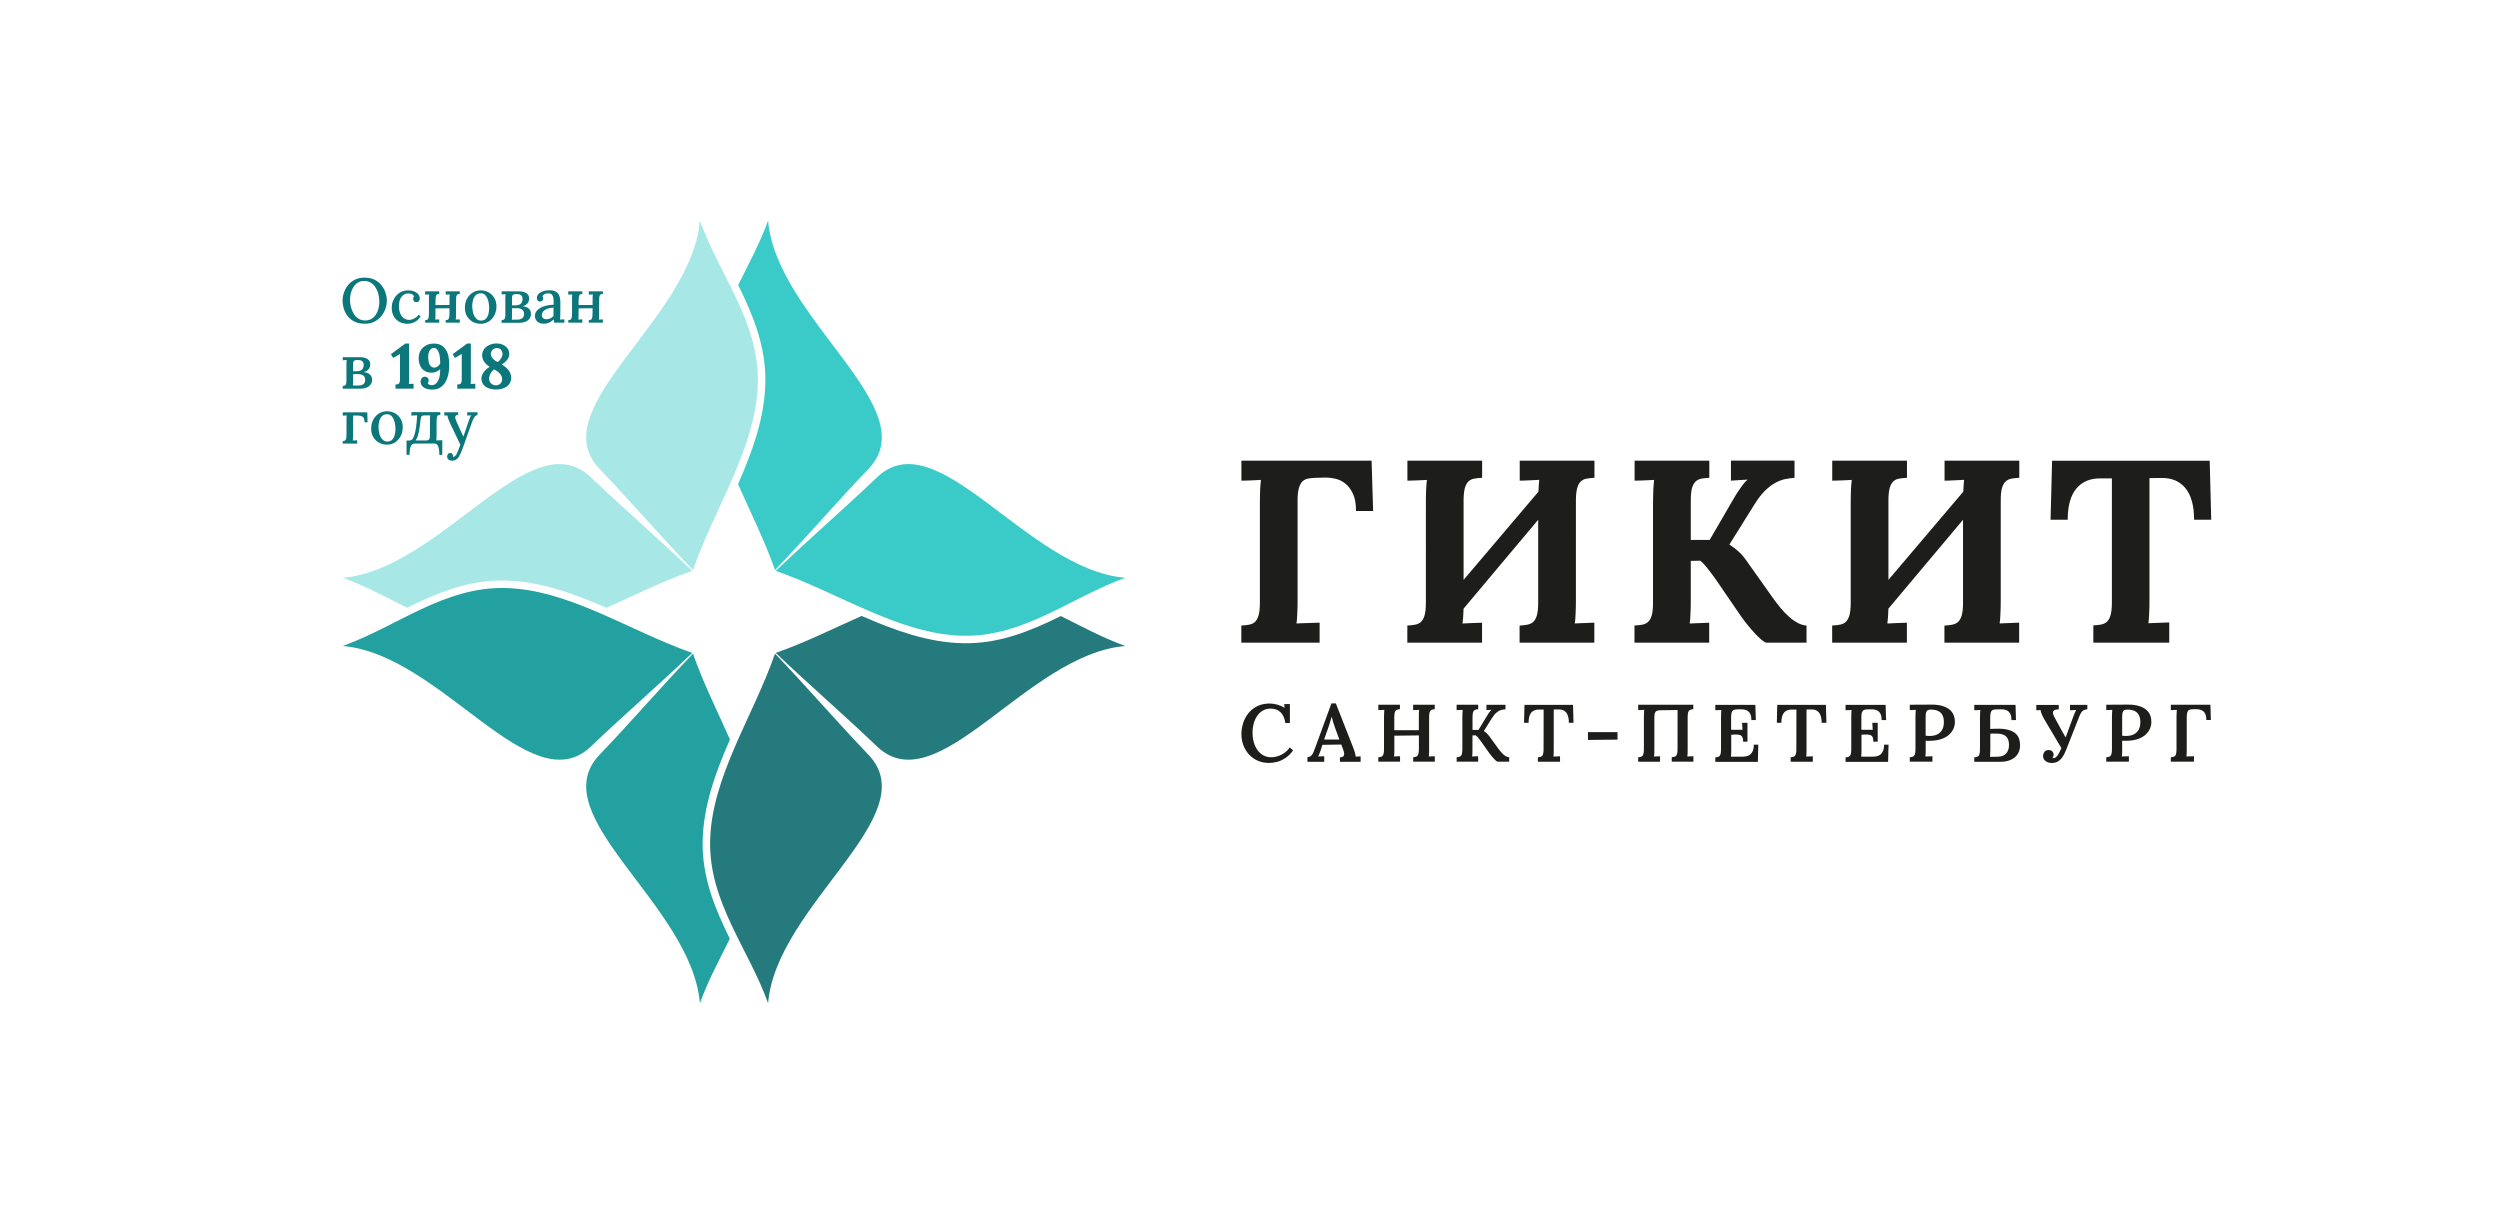
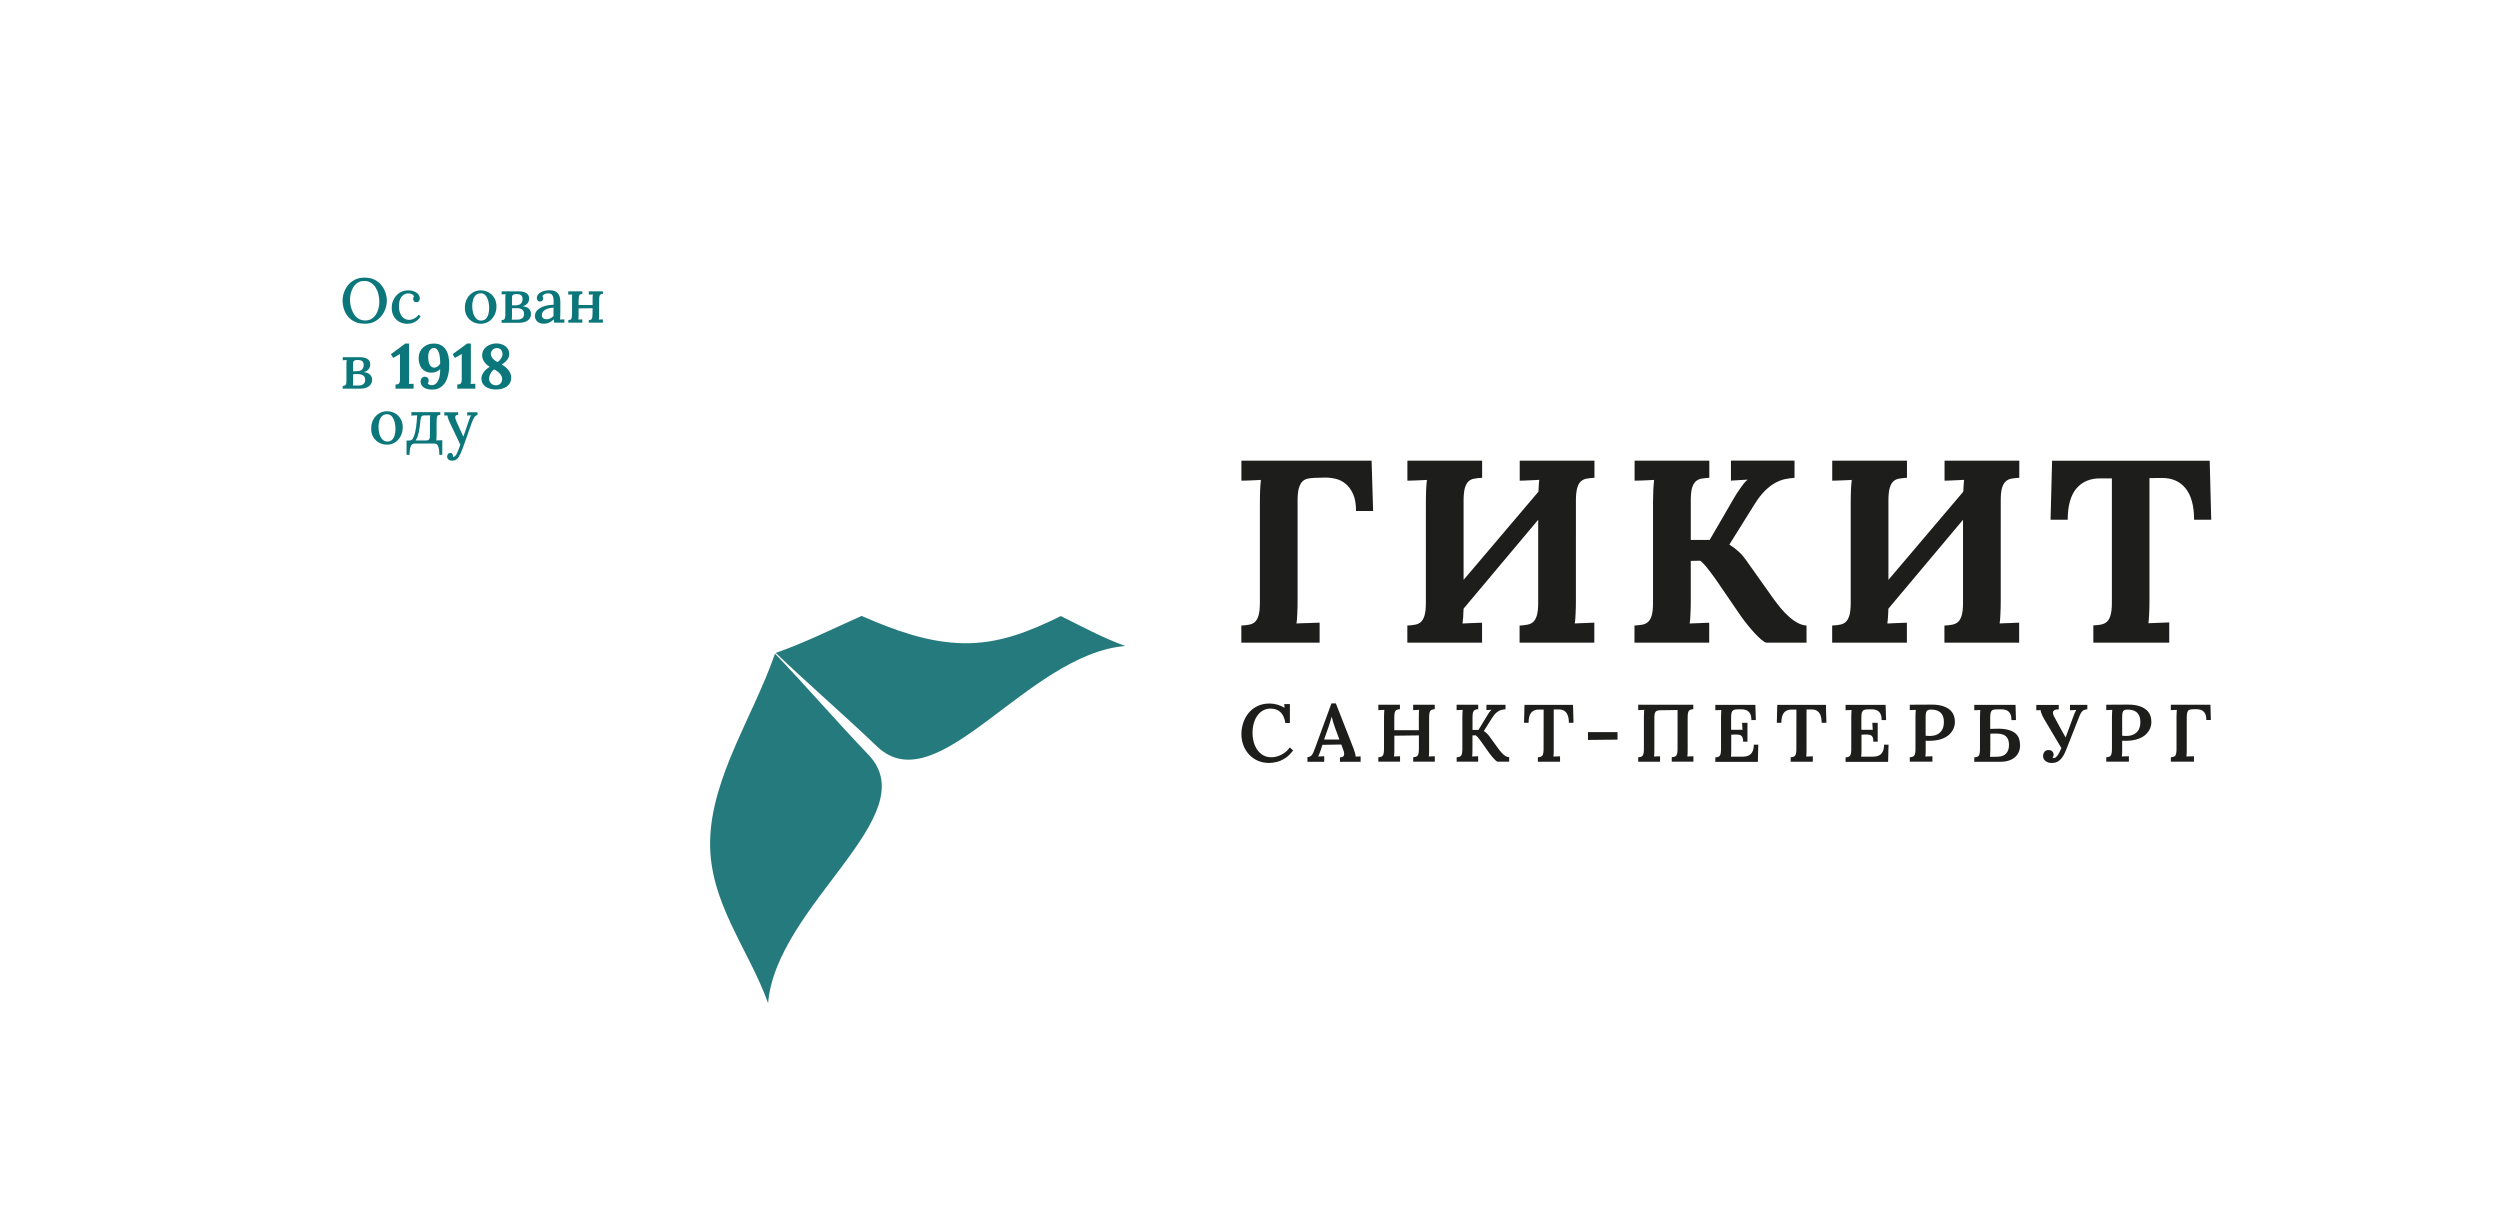
<svg xmlns="http://www.w3.org/2000/svg" xmlns:xlink="http://www.w3.org/1999/xlink" version="1.1" id="Слой_1" x="0px" y="0px" viewBox="0 0 408.45 198.59" style="enable-background:new 0 0 408.45 198.59;" xml:space="preserve">
  <style type="text/css">
	.st0{clip-path:url(#SVGID_00000001648280456454973450000004053561230869905851_);fill:#3ACBC8;}
	.st1{clip-path:url(#SVGID_00000001648280456454973450000004053561230869905851_);fill:#257A7D;}
	.st2{clip-path:url(#SVGID_00000001648280456454973450000004053561230869905851_);fill:#23A1A0;}
	.st3{clip-path:url(#SVGID_00000001648280456454973450000004053561230869905851_);fill:#A7E8E7;}
	.st4{clip-path:url(#SVGID_00000001648280456454973450000004053561230869905851_);fill:#1D1D1B;}
	.st5{clip-path:url(#SVGID_00000001648280456454973450000004053561230869905851_);fill:#0C777B;}
</style>
  <g>
    <defs>
      <rect id="SVGID_1_" x="55.98" y="36.03" width="305.29" height="127.88" />
    </defs>
    <clipPath id="SVGID_00000090977607846412628710000002797698487091234458_">
      <use xlink:href="#SVGID_1_" style="overflow:visible;" />
    </clipPath>
-     <path style="clip-path:url(#SVGID_00000090977607846412628710000002797698487091234458_);fill:#3ACBC8;" d="M126.74,93.27   c5.42-5.19,11.13-10.1,16.55-15.29c9.91-9.44,24.48,15.07,40.56,16.42c-8.83,3.16-16.51,9.67-26.48,9.47   C146.91,103.66,136.96,96.8,126.74,93.27 M126.62,93.14c5.19-5.42,10.1-11.13,15.29-16.55c9.44-9.91-15.07-24.48-16.42-40.56   c-1.3,3.62-3.16,7.05-4.89,10.53c2.44,4.95,4.56,10.03,4.44,15.98c-0.11,5.69-2.09,11.16-4.46,16.57   C122.65,83.78,124.99,88.44,126.62,93.14" />
    <path style="clip-path:url(#SVGID_00000090977607846412628710000002797698487091234458_);fill:#257A7D;" d="M126.74,106.67   c5.42,5.19,11.13,10.1,16.55,15.29c9.91,9.44,24.48-15.07,40.56-16.42c-3.62-1.3-7.05-3.16-10.53-4.89   c-4.95,2.44-10.03,4.56-15.98,4.44c-5.69-0.11-11.16-2.09-16.57-4.46C136.11,102.7,131.45,105.04,126.74,106.67" />
    <path style="clip-path:url(#SVGID_00000090977607846412628710000002797698487091234458_);fill:#257A7D;" d="M126.62,106.79   c5.19,5.42,10.1,11.13,15.29,16.55c9.44,9.91-15.07,24.48-16.42,40.56c-3.16-8.83-9.67-16.51-9.47-26.48   C116.22,126.96,123.09,117,126.62,106.79" />
-     <path style="clip-path:url(#SVGID_00000090977607846412628710000002797698487091234458_);fill:#23A1A0;" d="M113.22,106.79   c-5.19,5.42-10.1,11.13-15.29,16.55c-9.44,9.91,15.07,24.48,16.42,40.56c1.3-3.62,3.16-7.05,4.89-10.53   c-2.44-4.95-4.56-10.03-4.44-15.98c0.11-5.69,2.09-11.16,4.46-16.57C117.19,116.15,114.85,111.5,113.22,106.79 M113.1,106.67   c-5.42,5.19-11.13,10.1-16.55,15.29c-9.91,9.44-24.49-15.07-40.56-16.42c8.83-3.16,16.51-9.67,26.48-9.47   C92.93,96.27,102.89,103.13,113.1,106.67" />
-     <path style="clip-path:url(#SVGID_00000090977607846412628710000002797698487091234458_);fill:#A7E8E7;" d="M113.1,93.27   c-5.42-5.19-11.13-10.1-16.55-15.29c-9.91-9.44-24.48,15.07-40.56,16.42c3.62,1.3,7.05,3.16,10.53,4.89   c4.95-2.44,10.03-4.56,15.98-4.44c5.69,0.11,11.16,2.09,16.57,4.46C103.74,97.23,108.39,94.9,113.1,93.27 M113.22,93.14   c-5.19-5.42-10.1-11.13-15.29-16.55c-9.44-9.91,15.07-24.48,16.42-40.56c3.16,8.83,9.67,16.51,9.47,26.48   C123.62,72.97,116.76,82.93,113.22,93.14" />
    <path style="clip-path:url(#SVGID_00000090977607846412628710000002797698487091234458_);fill:#1D1D1B;" d="M221.55,83.5   c0-1.15-0.16-2.08-0.49-2.8c-0.33-0.72-0.74-1.28-1.24-1.68c-0.5-0.4-1.05-0.67-1.66-0.81c-0.61-0.13-1.2-0.2-1.78-0.18l-1.54,0.04   c-0.44,0.02-0.83,0.06-1.19,0.13c-0.35,0.08-0.65,0.24-0.89,0.49c-0.24,0.25-0.43,0.62-0.56,1.1c-0.13,0.48-0.2,1.14-0.2,1.97   v16.28c0,0.39,0,0.76-0.01,1.14c-0.01,0.37-0.02,0.73-0.04,1.07c-0.01,0.34-0.03,0.64-0.05,0.92c-0.02,0.28-0.05,0.51-0.08,0.69   c0.22-0.01,0.52-0.03,0.89-0.04c0.36-0.01,0.74-0.02,1.12-0.03c0.38-0.01,0.73-0.02,1.06-0.04c0.32-0.01,0.57-0.02,0.71-0.02V105   h-12.79v-2.8c0.47-0.02,0.9-0.07,1.27-0.14c0.38-0.07,0.7-0.22,0.96-0.45c0.25-0.24,0.45-0.6,0.59-1.08   c0.13-0.48,0.21-1.15,0.21-2.01V82.23c0-0.39,0.01-0.77,0.01-1.14c0.01-0.38,0.01-0.73,0.03-1.07c0.01-0.34,0.04-0.64,0.06-0.92   c0.02-0.28,0.04-0.51,0.07-0.69c-0.23,0.01-0.5,0.03-0.81,0.04c-0.3,0.01-0.61,0.03-0.91,0.04c-0.3,0.01-0.59,0.02-0.85,0.03   s-0.47,0.01-0.62,0.01v-3.27h21.27l0.25,8.23H221.55z M257.47,98.04c0,0.39,0,0.76-0.01,1.14c-0.01,0.37-0.02,0.73-0.04,1.07   c-0.01,0.34-0.03,0.64-0.05,0.92c-0.02,0.28-0.05,0.51-0.08,0.69c0.22-0.01,0.49-0.03,0.8-0.04c0.31-0.01,0.62-0.02,0.92-0.03   c0.3-0.01,0.59-0.02,0.85-0.04c0.26-0.01,0.47-0.02,0.62-0.02V105h-12.21v-2.79c0.47-0.03,0.9-0.08,1.27-0.15   c0.38-0.07,0.7-0.22,0.96-0.45c0.26-0.23,0.45-0.6,0.6-1.08c0.13-0.48,0.21-1.15,0.21-2.01v-13.6l-12.19,14.52   c-0.01,0.51-0.04,0.98-0.07,1.41c-0.04,0.43-0.06,0.77-0.1,1.02c0.22-0.01,0.49-0.03,0.8-0.04c0.31-0.01,0.62-0.03,0.92-0.04   c0.3-0.01,0.59-0.01,0.85-0.03c0.26-0.01,0.47-0.02,0.62-0.02V105h-12.21v-2.8c0.47-0.02,0.9-0.07,1.27-0.14   c0.38-0.07,0.7-0.22,0.96-0.45c0.25-0.24,0.45-0.6,0.59-1.08c0.13-0.48,0.21-1.15,0.21-2.01V82.23c0-0.39,0.01-0.77,0.01-1.14   c0.01-0.38,0.01-0.73,0.03-1.07c0.01-0.34,0.04-0.64,0.06-0.92c0.02-0.28,0.04-0.51,0.07-0.69c-0.23,0.01-0.5,0.03-0.81,0.04   c-0.3,0.01-0.61,0.03-0.91,0.04c-0.3,0.01-0.59,0.02-0.85,0.03c-0.26,0.01-0.47,0.01-0.62,0.01v-3.27h12.21v2.8   c-0.49,0.03-0.91,0.07-1.29,0.14c-0.38,0.06-0.69,0.22-0.94,0.45c-0.25,0.23-0.45,0.59-0.59,1.08c-0.13,0.48-0.21,1.15-0.21,2.01   v13l12.23-14.41c0.01-0.4,0.04-0.77,0.06-1.11c0.02-0.34,0.04-0.61,0.07-0.82c-0.23,0.01-0.5,0.03-0.81,0.04   c-0.3,0.01-0.61,0.03-0.91,0.04c-0.3,0.01-0.59,0.03-0.85,0.04c-0.26,0.01-0.47,0.01-0.62,0.01v-3.27h12.21v2.8   c-0.49,0.03-0.91,0.08-1.29,0.14c-0.37,0.07-0.69,0.23-0.94,0.46c-0.26,0.23-0.45,0.59-0.59,1.08c-0.13,0.49-0.21,1.15-0.21,2.01   V98.04z M293.2,78.07c-0.49,0.03-0.99,0.09-1.51,0.2c-0.52,0.1-1.05,0.3-1.61,0.6c-0.56,0.3-1.13,0.73-1.71,1.3   c-0.58,0.57-1.16,1.32-1.74,2.26l-4.06,6.5V89c0.57,0.35,1.06,0.72,1.5,1.13c0.44,0.4,0.82,0.84,1.15,1.31l4.37,6.16   c0.43,0.61,0.87,1.18,1.32,1.73c0.46,0.55,0.92,1.03,1.39,1.44c0.47,0.42,0.94,0.75,1.41,1c0.48,0.26,0.96,0.4,1.44,0.43v2.8h-6.55   c-0.16-0.01-0.43-0.16-0.78-0.45c-0.35-0.29-0.73-0.66-1.13-1.09c-0.4-0.44-0.81-0.91-1.2-1.4c-0.4-0.49-0.75-0.96-1.04-1.37   l-4.19-6.12c-0.19-0.26-0.4-0.54-0.61-0.83c-0.21-0.29-0.43-0.57-0.64-0.84c-0.21-0.27-0.42-0.52-0.63-0.74   c-0.21-0.23-0.41-0.41-0.6-0.55h-0.2c-0.11,0-0.25,0-0.4,0.01c-0.16,0.01-0.32,0.01-0.49,0.01h-0.45v6.41c0,0.39,0,0.77-0.01,1.15   c-0.01,0.37-0.02,0.73-0.04,1.07c-0.01,0.34-0.03,0.64-0.05,0.92c-0.02,0.28-0.05,0.51-0.08,0.69c0.22-0.01,0.49-0.03,0.8-0.04   c0.31-0.01,0.62-0.02,0.92-0.03c0.3-0.01,0.59-0.02,0.85-0.04c0.26-0.01,0.47-0.02,0.62-0.02V105h-12.21v-2.8   c0.47-0.03,0.9-0.08,1.27-0.14c0.38-0.07,0.7-0.23,0.96-0.46c0.26-0.23,0.45-0.59,0.6-1.08c0.13-0.49,0.2-1.15,0.2-2.01V82.23   c0-0.39,0.01-0.77,0.02-1.14c0.01-0.38,0.01-0.73,0.03-1.07c0.01-0.34,0.04-0.64,0.06-0.92c0.02-0.28,0.04-0.51,0.07-0.69   c-0.23,0.01-0.5,0.03-0.81,0.04c-0.3,0.01-0.61,0.03-0.91,0.04c-0.3,0.01-0.59,0.02-0.85,0.03c-0.26,0.01-0.47,0.01-0.62,0.01   v-3.27h12.21v2.8c-0.49,0.03-0.91,0.08-1.29,0.14c-0.38,0.07-0.69,0.23-0.94,0.46c-0.26,0.23-0.45,0.59-0.6,1.08   c-0.13,0.48-0.2,1.15-0.2,2.01v6.46h3.09l3.23-5.56c0.25-0.43,0.5-0.86,0.76-1.31c0.26-0.45,0.52-0.86,0.79-1.24   c0.26-0.39,0.51-0.73,0.74-1.03c0.23-0.3,0.44-0.52,0.64-0.67v-0.04c-0.46,0.03-0.95,0.06-1.46,0.09   c-0.52,0.04-0.93,0.06-1.23,0.08v-3.27h10.39V78.07z M326.88,98.04c0,0.39,0,0.76-0.01,1.14c-0.01,0.37-0.02,0.73-0.04,1.07   c-0.01,0.34-0.03,0.64-0.05,0.92c-0.02,0.28-0.05,0.51-0.08,0.69c0.22-0.01,0.49-0.03,0.8-0.04s0.62-0.02,0.92-0.03   c0.3-0.01,0.59-0.02,0.85-0.04c0.26-0.01,0.47-0.02,0.62-0.02V105h-12.21v-2.79c0.47-0.03,0.9-0.08,1.27-0.15   c0.38-0.07,0.7-0.22,0.96-0.45c0.26-0.23,0.45-0.6,0.6-1.08c0.13-0.48,0.21-1.15,0.21-2.01v-13.6l-12.19,14.52   c-0.01,0.51-0.04,0.98-0.07,1.41c-0.04,0.43-0.06,0.77-0.1,1.02c0.22-0.01,0.49-0.03,0.8-0.04c0.31-0.01,0.62-0.03,0.92-0.04   c0.3-0.01,0.59-0.01,0.85-0.03c0.26-0.01,0.47-0.02,0.62-0.02V105h-12.21v-2.8c0.47-0.02,0.9-0.07,1.27-0.14   c0.38-0.07,0.7-0.22,0.95-0.45c0.26-0.24,0.45-0.6,0.6-1.08c0.13-0.48,0.21-1.15,0.21-2.01V82.23c0-0.39,0.01-0.77,0.01-1.14   c0.01-0.38,0.01-0.73,0.03-1.07c0.01-0.34,0.04-0.64,0.06-0.92c0.02-0.28,0.04-0.51,0.07-0.69c-0.23,0.01-0.5,0.03-0.81,0.04   c-0.3,0.01-0.61,0.03-0.91,0.04c-0.3,0.01-0.59,0.02-0.85,0.03c-0.26,0.01-0.47,0.01-0.62,0.01v-3.27h12.21v2.8   c-0.49,0.03-0.91,0.07-1.29,0.14c-0.37,0.06-0.69,0.22-0.94,0.45c-0.25,0.23-0.45,0.59-0.59,1.08c-0.13,0.48-0.21,1.15-0.21,2.01   v13l12.23-14.41c0.01-0.4,0.04-0.77,0.06-1.11c0.02-0.34,0.04-0.61,0.07-0.82c-0.23,0.01-0.5,0.03-0.81,0.04   c-0.3,0.01-0.61,0.03-0.91,0.04c-0.3,0.01-0.59,0.03-0.85,0.04c-0.26,0.01-0.47,0.01-0.62,0.01v-3.27h12.21v2.8   c-0.49,0.03-0.91,0.08-1.29,0.14c-0.38,0.07-0.69,0.23-0.94,0.46s-0.45,0.59-0.6,1.08c-0.13,0.49-0.2,1.15-0.2,2.01V98.04z    M361.02,75.27l0.25,9.64h-2.8c0-2.26-0.46-3.97-1.39-5.12c-0.93-1.15-2.22-1.71-3.87-1.7l-2.03,0.02V98c0,0.39,0,0.77-0.01,1.14   c-0.01,0.37-0.02,0.73-0.04,1.07c-0.01,0.34-0.03,0.64-0.05,0.92c-0.02,0.28-0.04,0.51-0.07,0.69l3.4-0.13V105h-12.4v-2.83   c0.47-0.01,0.9-0.06,1.27-0.13c0.38-0.08,0.7-0.23,0.96-0.47c0.25-0.23,0.45-0.6,0.59-1.08c0.13-0.49,0.21-1.15,0.21-2.01V78.16   h-1.97c-1.61,0-2.89,0.55-3.83,1.65c-0.93,1.1-1.41,2.8-1.42,5.1h-2.8l0.25-9.64H361.02z" />
    <path style="clip-path:url(#SVGID_00000090977607846412628710000002797698487091234458_);fill:#1D1D1B;" d="M210,118.13   c-0.11-0.77-0.37-1.36-0.78-1.76c-0.42-0.4-0.96-0.6-1.62-0.6c-0.47,0-0.89,0.1-1.25,0.31c-0.37,0.21-0.68,0.49-0.93,0.85   c-0.25,0.36-0.45,0.77-0.58,1.25s-0.2,0.98-0.2,1.52c0,0.79,0.13,1.48,0.38,2.08c0.25,0.6,0.61,1.08,1.06,1.42s0.99,0.52,1.6,0.52   c0.57,0,1.13-0.14,1.68-0.42c0.55-0.28,1.01-0.67,1.37-1.19l0.54,0.49c-0.42,0.57-0.86,1-1.33,1.29c-0.47,0.3-0.93,0.5-1.37,0.6   s-0.85,0.16-1.21,0.16c-0.68,0-1.3-0.12-1.85-0.36c-0.55-0.24-1.03-0.58-1.43-1.01c-0.4-0.43-0.71-0.93-0.93-1.5   c-0.22-0.57-0.33-1.19-0.33-1.85c0-0.61,0.1-1.21,0.29-1.8c0.19-0.59,0.48-1.13,0.86-1.61c0.38-0.48,0.87-0.86,1.45-1.15   c0.58-0.29,1.26-0.43,2.03-0.43c0.39,0,0.8,0.06,1.22,0.18c0.43,0.12,0.82,0.29,1.2,0.52l-0.05-0.61h0.92v3.09H210z M213.61,124.45   v-0.76c0.25,0,0.45-0.07,0.6-0.21c0.15-0.14,0.28-0.33,0.37-0.56c0.1-0.23,0.2-0.5,0.31-0.79l2.64-7.21h0.72l2.88,7.34   c0.05,0.15,0.12,0.36,0.21,0.64s0.14,0.51,0.15,0.72c0.15-0.01,0.3-0.02,0.44-0.03c0.14-0.01,0.27-0.01,0.37-0.01v0.88h-3.38v-0.73   c0.27,0,0.46-0.06,0.56-0.17c0.1-0.11,0.14-0.27,0.13-0.45c-0.01-0.19-0.06-0.38-0.14-0.57l-0.33-0.9l-3.08,0.05l-0.29,0.89   c-0.05,0.15-0.12,0.32-0.19,0.51c-0.07,0.19-0.14,0.36-0.21,0.51c0.16-0.01,0.33-0.02,0.52-0.03c0.19-0.01,0.34-0.01,0.46-0.01v0.9   H213.61z M216.33,120.83h2.5l-0.72-1.95c-0.11-0.3-0.21-0.6-0.3-0.91c-0.09-0.3-0.17-0.59-0.23-0.84h-0.03   c-0.05,0.18-0.12,0.41-0.19,0.69c-0.08,0.28-0.18,0.61-0.31,0.97L216.33,120.83z M225.19,124.45v-0.73   c0.25-0.01,0.44-0.05,0.57-0.13c0.13-0.07,0.23-0.21,0.28-0.4c0.05-0.19,0.08-0.45,0.08-0.79v-5.3c0-0.22,0.01-0.43,0.02-0.64   c0.01-0.2,0.02-0.36,0.03-0.48c-0.15,0.01-0.32,0.02-0.52,0.02c-0.19,0-0.35,0.01-0.46,0.02v-0.88h3.53v0.73   c-0.24,0.01-0.43,0.05-0.56,0.13c-0.14,0.08-0.23,0.21-0.28,0.39c-0.05,0.19-0.08,0.45-0.08,0.8v2.11h4.01v-2.2   c0-0.22,0-0.43,0.01-0.64c0.01-0.2,0.02-0.36,0.04-0.48c-0.15,0.01-0.32,0.02-0.52,0.02c-0.19,0-0.35,0.01-0.46,0.02v-0.88h3.53   v0.73c-0.24,0.01-0.43,0.05-0.56,0.13c-0.14,0.08-0.23,0.21-0.28,0.39c-0.05,0.19-0.08,0.45-0.08,0.8v5.27c0,0.24,0,0.46-0.01,0.66   c-0.01,0.2-0.02,0.36-0.04,0.48c0.15-0.01,0.33-0.02,0.52-0.03c0.2-0.01,0.35-0.01,0.46-0.01v0.88h-3.53v-0.73   c0.25-0.01,0.44-0.05,0.57-0.13c0.13-0.07,0.23-0.21,0.28-0.4c0.05-0.19,0.08-0.45,0.08-0.79v-2.24l-4.01,0.05v2.26   c0,0.24,0,0.46-0.01,0.66c-0.01,0.2-0.02,0.36-0.04,0.48c0.15-0.01,0.32-0.02,0.52-0.03c0.19-0.01,0.35-0.01,0.46-0.01v0.88H225.19   z M237.99,124.45v-0.73c0.25-0.01,0.44-0.05,0.57-0.13c0.13-0.07,0.23-0.21,0.28-0.4c0.05-0.19,0.08-0.45,0.08-0.79v-5.3   c0-0.22,0.01-0.43,0.02-0.64c0.01-0.2,0.02-0.36,0.03-0.48c-0.15,0.01-0.32,0.02-0.52,0.02c-0.19,0-0.35,0.01-0.47,0.02v-0.88h3.53   v0.73c-0.24,0.01-0.43,0.05-0.56,0.13c-0.14,0.08-0.23,0.21-0.29,0.39c-0.05,0.19-0.08,0.45-0.08,0.8v2.07h0.97l1.23-2.03   c0.13-0.24,0.28-0.48,0.45-0.73c0.17-0.25,0.32-0.43,0.46-0.53c-0.14,0.01-0.29,0.02-0.44,0.02c-0.15,0-0.28,0.01-0.4,0.02v-0.86   h3.12v0.73c-0.25,0.02-0.49,0.06-0.74,0.13c-0.25,0.07-0.49,0.21-0.74,0.42c-0.25,0.21-0.5,0.52-0.77,0.95l-1.29,2.06   c0.2,0.12,0.38,0.26,0.52,0.41c0.15,0.15,0.28,0.31,0.41,0.48l1.41,1.95c0.23,0.31,0.44,0.57,0.64,0.78   c0.2,0.21,0.39,0.37,0.58,0.48c0.19,0.11,0.38,0.16,0.58,0.17v0.73h-1.9c-0.08-0.01-0.2-0.08-0.35-0.23   c-0.15-0.14-0.32-0.32-0.49-0.52c-0.17-0.21-0.33-0.41-0.47-0.59l-1.41-1.99c-0.13-0.19-0.27-0.37-0.42-0.55   c-0.15-0.18-0.29-0.32-0.43-0.42l-0.53,0.01v2.31c0,0.24,0,0.46-0.01,0.66c-0.01,0.2-0.02,0.36-0.04,0.48   c0.15-0.01,0.32-0.02,0.52-0.03c0.19-0.01,0.35-0.01,0.46-0.01v0.88H237.99z M256.32,118.09c0-0.5-0.06-0.9-0.19-1.23   c-0.12-0.32-0.31-0.56-0.55-0.72c-0.24-0.16-0.55-0.23-0.92-0.23h-0.81v6.56c0,0.24,0,0.46-0.01,0.66   c-0.01,0.2-0.02,0.36-0.04,0.48c0.17-0.01,0.36-0.02,0.58-0.03c0.22-0.01,0.38-0.01,0.5-0.01v0.88h-3.62v-0.73   c0.25-0.01,0.44-0.05,0.57-0.13c0.13-0.08,0.23-0.21,0.28-0.4c0.05-0.19,0.08-0.45,0.08-0.78l0.01-6.48h-0.86   c-0.52,0.01-0.92,0.19-1.19,0.53c-0.27,0.34-0.41,0.89-0.41,1.63h-0.74l0.07-2.93H257l0.08,2.93H256.32z M259.44,120.89v-1.27h4.83   v1.22L259.44,120.89z M267.65,124.45v-0.73c0.25-0.01,0.44-0.05,0.57-0.13c0.13-0.07,0.23-0.21,0.28-0.4   c0.05-0.19,0.08-0.45,0.08-0.79v-5.3c0-0.22,0.01-0.43,0.02-0.64c0.01-0.2,0.02-0.36,0.03-0.48c-0.15,0.01-0.32,0.02-0.52,0.02   c-0.19,0-0.35,0.01-0.46,0.02v-0.88h9v0.73c-0.24,0.01-0.43,0.05-0.56,0.13c-0.14,0.08-0.23,0.21-0.28,0.39   c-0.05,0.19-0.08,0.45-0.08,0.8v5.27c0,0.24,0,0.46-0.01,0.66c-0.01,0.2-0.02,0.36-0.04,0.48c0.15-0.01,0.32-0.02,0.52-0.03   c0.19-0.01,0.35-0.01,0.47-0.01v0.88h-3.54v-0.73c0.25-0.01,0.44-0.05,0.58-0.13c0.14-0.07,0.23-0.21,0.29-0.4   c0.05-0.19,0.08-0.45,0.08-0.79V116l-2.88,0.04c-0.22,0.01-0.4,0.04-0.53,0.11c-0.13,0.06-0.23,0.17-0.29,0.33   c-0.06,0.16-0.09,0.39-0.09,0.7v5.29c0,0.24,0,0.46-0.01,0.66c-0.01,0.2-0.02,0.36-0.04,0.48c0.15-0.01,0.32-0.02,0.52-0.03   c0.19-0.01,0.35-0.01,0.46-0.01v0.88H267.65z M284.79,121.17c0-0.38-0.06-0.66-0.17-0.82c-0.11-0.17-0.27-0.27-0.48-0.3   c-0.21-0.04-0.46-0.05-0.75-0.04l-0.54,0.03v2.46c0,0.24,0,0.46-0.01,0.66c-0.01,0.2-0.02,0.36-0.04,0.47l2.03-0.01   c0.31,0,0.59-0.06,0.85-0.18c0.26-0.12,0.47-0.32,0.62-0.61c0.16-0.29,0.24-0.68,0.24-1.17h0.73l-0.07,2.81h-6.95v-0.73   c0.25-0.01,0.44-0.05,0.57-0.13c0.13-0.07,0.23-0.21,0.28-0.4c0.05-0.19,0.08-0.45,0.08-0.79v-5.3c0-0.22,0.01-0.43,0.02-0.64   c0.01-0.2,0.02-0.36,0.03-0.48c-0.15,0.01-0.32,0.02-0.52,0.02c-0.19,0-0.35,0.01-0.46,0.02v-0.88h6.54l0.08,2.49h-0.73   c0-0.5-0.08-0.88-0.25-1.13c-0.16-0.25-0.37-0.42-0.63-0.51s-0.52-0.13-0.8-0.12l-0.69,0.01c-0.24,0.01-0.43,0.05-0.56,0.12   c-0.13,0.07-0.23,0.2-0.29,0.38c-0.06,0.18-0.09,0.45-0.09,0.8v2.03l1.86,0.01l-0.07-1.15h0.88v3.08H284.79z M297.62,118.09   c0-0.5-0.06-0.9-0.19-1.23c-0.12-0.32-0.31-0.56-0.55-0.72c-0.24-0.16-0.55-0.23-0.92-0.23h-0.81v6.56c0,0.24,0,0.46-0.01,0.66   c-0.01,0.2-0.02,0.36-0.04,0.48c0.17-0.01,0.36-0.02,0.58-0.03c0.22-0.01,0.38-0.01,0.5-0.01v0.88h-3.62v-0.73   c0.25-0.01,0.44-0.05,0.57-0.13c0.13-0.08,0.22-0.21,0.28-0.4c0.05-0.19,0.08-0.45,0.08-0.78l0.01-6.48h-0.86   c-0.52,0.01-0.92,0.19-1.19,0.53c-0.27,0.34-0.41,0.89-0.41,1.63h-0.74l0.07-2.93h7.95l0.08,2.93H297.62z M306.07,121.17   c0-0.38-0.05-0.66-0.17-0.82c-0.11-0.17-0.27-0.27-0.48-0.3c-0.21-0.04-0.46-0.05-0.75-0.04l-0.54,0.03v2.46   c0,0.24,0,0.46-0.01,0.66c-0.01,0.2-0.02,0.36-0.04,0.47l2.03-0.01c0.31,0,0.59-0.06,0.85-0.18c0.26-0.12,0.47-0.32,0.62-0.61   c0.16-0.29,0.24-0.68,0.24-1.17h0.73l-0.07,2.81h-6.95v-0.73c0.25-0.01,0.44-0.05,0.57-0.13c0.13-0.07,0.23-0.21,0.28-0.4   c0.05-0.19,0.08-0.45,0.08-0.79v-5.3c0-0.22,0.01-0.43,0.02-0.64c0.01-0.2,0.02-0.36,0.03-0.48c-0.15,0.01-0.32,0.02-0.52,0.02   c-0.19,0-0.35,0.01-0.46,0.02v-0.88h6.54l0.08,2.49h-0.73c0-0.5-0.08-0.88-0.25-1.13c-0.16-0.25-0.37-0.42-0.63-0.51   s-0.52-0.13-0.8-0.12l-0.69,0.01c-0.24,0.01-0.43,0.05-0.56,0.12c-0.13,0.07-0.23,0.2-0.29,0.38c-0.06,0.18-0.09,0.45-0.09,0.8   v2.03l1.86,0.01l-0.07-1.15h0.88v3.08H306.07z M312.02,123.72c0.25-0.01,0.44-0.05,0.57-0.13c0.13-0.07,0.23-0.21,0.28-0.4   c0.05-0.19,0.08-0.45,0.08-0.79v-5.3c0-0.22,0.01-0.43,0.02-0.64c0.01-0.2,0.02-0.36,0.03-0.48c-0.15,0.01-0.32,0.02-0.52,0.02   c-0.19,0-0.35,0.01-0.46,0.02v-0.88c0.58-0.01,1.15-0.01,1.74-0.01c0.58,0,1.17,0,1.75-0.01c0.81-0.01,1.5,0.09,2.08,0.3   c0.58,0.21,1.03,0.52,1.34,0.94c0.31,0.42,0.46,0.96,0.46,1.62c0,0.35-0.07,0.71-0.22,1.05c-0.15,0.35-0.38,0.67-0.69,0.97   c-0.31,0.3-0.73,0.54-1.23,0.72c-0.51,0.19-1.12,0.29-1.84,0.31H315c-0.13,0-0.26,0-0.38-0.01v1.42c0,0.25,0,0.47-0.01,0.68   c-0.01,0.2-0.02,0.36-0.04,0.48c0.11-0.01,0.24-0.02,0.38-0.02c0.14,0,0.28-0.01,0.43-0.01c0.15,0,0.26-0.01,0.34-0.01v0.88h-3.7   V123.72z M314.62,120.2c0.11,0.01,0.23,0.02,0.33,0.03c0.11,0.01,0.22,0.01,0.34,0.01c0.5,0,0.91-0.09,1.25-0.27   c0.34-0.18,0.6-0.43,0.78-0.76c0.18-0.33,0.27-0.74,0.27-1.21c0-0.43-0.06-0.79-0.19-1.06c-0.12-0.27-0.29-0.48-0.49-0.63   c-0.2-0.15-0.43-0.25-0.68-0.3c-0.25-0.05-0.5-0.08-0.74-0.08c-0.23,0-0.41,0.04-0.54,0.11c-0.13,0.07-0.22,0.2-0.27,0.38   c-0.05,0.18-0.07,0.43-0.07,0.74V120.2z M328.63,117.65c0-0.5-0.08-0.88-0.25-1.13c-0.16-0.25-0.37-0.42-0.63-0.51   c-0.26-0.09-0.52-0.13-0.8-0.12l-0.9,0.01c-0.23,0.01-0.41,0.05-0.54,0.13c-0.13,0.08-0.22,0.21-0.27,0.41   c-0.05,0.19-0.08,0.45-0.08,0.78v1.87l0.89-0.03c0.82-0.03,1.49,0.03,2.01,0.17c0.52,0.14,0.92,0.33,1.21,0.58   c0.29,0.25,0.49,0.54,0.6,0.88c0.11,0.34,0.17,0.69,0.17,1.07c0,0.58-0.14,1.06-0.41,1.47c-0.28,0.4-0.65,0.71-1.13,0.92   c-0.48,0.21-1.03,0.31-1.64,0.31h-4.3v-0.73c0.25-0.01,0.44-0.05,0.57-0.13c0.13-0.08,0.23-0.21,0.28-0.41s0.08-0.46,0.08-0.8   v-5.27c0-0.22,0.01-0.43,0.02-0.64c0.01-0.2,0.02-0.36,0.03-0.48c-0.15,0.01-0.32,0.02-0.52,0.02c-0.19,0-0.35,0.01-0.46,0.02   v-0.88h6.74l0.07,2.49H328.63z M325.17,122.52c0,0.24,0,0.45-0.01,0.65c-0.01,0.19-0.02,0.35-0.04,0.47   c0.15,0.01,0.31,0.01,0.47,0.01c0.16,0,0.32,0,0.47-0.01c0.15,0,0.28-0.01,0.38-0.01c0.58-0.02,1.03-0.19,1.33-0.53   c0.3-0.34,0.46-0.79,0.46-1.37c0-0.5-0.09-0.88-0.27-1.15c-0.18-0.27-0.42-0.46-0.7-0.56c-0.29-0.11-0.6-0.16-0.92-0.16   c-0.24,0-0.45,0-0.62-0.01c-0.18,0-0.36,0-0.54,0.02V122.52z M335.23,124.66c-0.25,0-0.48-0.04-0.7-0.13   c-0.22-0.09-0.4-0.22-0.53-0.39c-0.13-0.17-0.2-0.38-0.2-0.62c0-0.26,0.07-0.48,0.22-0.68c0.15-0.2,0.37-0.3,0.67-0.3   c0.27,0,0.48,0.08,0.62,0.23c0.14,0.15,0.21,0.32,0.21,0.52c0,0.09-0.01,0.17-0.04,0.25c-0.03,0.08-0.07,0.16-0.13,0.24   c0.03,0.03,0.05,0.05,0.09,0.06c0.03,0.01,0.07,0.02,0.11,0.02c0.21,0,0.44-0.18,0.69-0.54c0.07-0.11,0.15-0.25,0.24-0.43   c0.09-0.18,0.19-0.39,0.3-0.65c0.11-0.26,0.23-0.55,0.36-0.88c0.13-0.33,0.28-0.7,0.43-1.11c0.15-0.41,0.32-0.86,0.5-1.36   c0.18-0.5,0.38-1.03,0.59-1.61c0.09-0.25,0.18-0.49,0.28-0.73c0.1-0.24,0.2-0.42,0.3-0.56l-1.04,0.05v-0.88h2.83v0.73   c-0.24,0.01-0.44,0.05-0.6,0.14c-0.16,0.08-0.31,0.23-0.43,0.43c-0.12,0.2-0.25,0.48-0.38,0.84l-2.02,5.13   c-0.23,0.59-0.47,1.05-0.72,1.37c-0.25,0.32-0.51,0.55-0.78,0.67C335.82,124.6,335.53,124.66,335.23,124.66 M336.9,122.41   l-2.99-5.04c-0.14-0.26-0.26-0.51-0.36-0.76c-0.1-0.25-0.15-0.45-0.16-0.6l-0.7,0.04v-0.88h3.67v0.73   c-0.3-0.01-0.53,0.03-0.69,0.12c-0.16,0.09-0.25,0.22-0.26,0.39c-0.01,0.17,0.05,0.39,0.19,0.66l1.19,2.19   c0.12,0.23,0.26,0.48,0.42,0.74c0.16,0.26,0.29,0.48,0.38,0.67L336.9,122.41z M344.12,123.72c0.25-0.01,0.44-0.05,0.57-0.13   c0.13-0.07,0.23-0.21,0.28-0.4c0.05-0.19,0.08-0.45,0.08-0.79v-5.3c0-0.22,0.01-0.43,0.02-0.64s0.02-0.36,0.03-0.48   c-0.15,0.01-0.32,0.02-0.52,0.02c-0.19,0-0.35,0.01-0.46,0.02v-0.88c0.57-0.01,1.15-0.01,1.74-0.01c0.58,0,1.17,0,1.75-0.01   c0.8-0.01,1.5,0.09,2.08,0.3c0.58,0.21,1.03,0.52,1.34,0.94c0.31,0.42,0.46,0.96,0.46,1.62c0,0.35-0.07,0.71-0.22,1.05   c-0.15,0.35-0.38,0.67-0.69,0.97c-0.31,0.3-0.73,0.54-1.23,0.72c-0.51,0.19-1.12,0.29-1.84,0.31h-0.41c-0.13,0-0.26,0-0.38-0.01   v1.42c0,0.25,0,0.47-0.01,0.68c-0.01,0.2-0.02,0.36-0.04,0.48c0.11-0.01,0.24-0.02,0.38-0.02c0.14,0,0.28-0.01,0.43-0.01   c0.15,0,0.26-0.01,0.34-0.01v0.88h-3.7V123.72z M346.72,120.2c0.11,0.01,0.23,0.02,0.33,0.03c0.11,0.01,0.22,0.01,0.34,0.01   c0.49,0,0.91-0.09,1.25-0.27c0.34-0.18,0.6-0.43,0.78-0.76c0.18-0.33,0.27-0.74,0.27-1.21c0-0.43-0.06-0.79-0.19-1.06   c-0.12-0.27-0.29-0.48-0.49-0.63c-0.2-0.15-0.43-0.25-0.68-0.3c-0.25-0.05-0.5-0.08-0.74-0.08c-0.23,0-0.41,0.04-0.54,0.11   c-0.13,0.07-0.22,0.2-0.26,0.38c-0.05,0.18-0.07,0.43-0.07,0.74V120.2z M354.67,124.45v-0.73c0.25-0.01,0.44-0.05,0.57-0.13   c0.13-0.07,0.23-0.21,0.28-0.4c0.05-0.19,0.08-0.45,0.08-0.79v-5.3c0-0.22,0.01-0.43,0.02-0.64c0.01-0.2,0.02-0.36,0.03-0.48   c-0.15,0.01-0.32,0.02-0.52,0.02c-0.19,0-0.35,0.01-0.46,0.02v-0.88h6.47l0.07,2.49h-0.74c0-0.5-0.08-0.88-0.25-1.13   c-0.16-0.25-0.37-0.42-0.63-0.51c-0.26-0.09-0.52-0.13-0.78-0.12l-0.65,0.01c-0.23,0.01-0.41,0.05-0.54,0.13   c-0.13,0.08-0.22,0.21-0.27,0.41c-0.05,0.19-0.08,0.45-0.08,0.78v5.26c0,0.24,0,0.46-0.01,0.66c-0.01,0.2-0.02,0.36-0.04,0.48   c0.11-0.01,0.25-0.02,0.41-0.02c0.15,0,0.31-0.01,0.46-0.01c0.15,0,0.28-0.01,0.36-0.01v0.88H354.67z" />
    <path style="clip-path:url(#SVGID_00000090977607846412628710000002797698487091234458_);fill:#0C777B;" d="M59.62,52.89   c-0.65,0-1.21-0.11-1.67-0.33c-0.46-0.22-0.84-0.51-1.13-0.88c-0.29-0.37-0.5-0.77-0.64-1.22c-0.14-0.44-0.21-0.89-0.21-1.34   c0-0.43,0.07-0.87,0.22-1.31c0.15-0.44,0.37-0.85,0.67-1.22c0.3-0.37,0.67-0.67,1.12-0.89c0.45-0.23,0.97-0.34,1.58-0.34   c0.63,0,1.17,0.11,1.63,0.34c0.46,0.23,0.83,0.53,1.13,0.9c0.29,0.37,0.52,0.78,0.66,1.22c0.15,0.44,0.22,0.87,0.22,1.3   c0,0.43-0.07,0.86-0.22,1.3c-0.15,0.44-0.37,0.85-0.67,1.22c-0.3,0.37-0.67,0.67-1.11,0.9C60.76,52.78,60.23,52.89,59.62,52.89    M59.67,52.36c0.4,0,0.74-0.09,1.03-0.27c0.29-0.18,0.53-0.42,0.72-0.71c0.19-0.3,0.33-0.63,0.42-0.99   c0.09-0.36,0.13-0.72,0.13-1.07c0-0.44-0.05-0.86-0.15-1.27c-0.1-0.41-0.26-0.77-0.47-1.1c-0.21-0.33-0.47-0.58-0.78-0.77   c-0.31-0.19-0.66-0.28-1.07-0.28c-0.4,0-0.74,0.09-1.04,0.28c-0.3,0.18-0.53,0.43-0.72,0.72c-0.18,0.3-0.32,0.63-0.42,0.99   c-0.09,0.36-0.14,0.72-0.14,1.08c0,0.36,0.05,0.73,0.14,1.13c0.1,0.4,0.24,0.77,0.44,1.11c0.2,0.34,0.45,0.62,0.77,0.83   C58.86,52.25,59.23,52.36,59.67,52.36" />
    <path style="clip-path:url(#SVGID_00000090977607846412628710000002797698487091234458_);fill:#0C777B;" d="M66.52,52.9   c-0.46,0-0.88-0.11-1.26-0.31c-0.38-0.21-0.69-0.51-0.92-0.9c-0.23-0.39-0.34-0.86-0.34-1.42c0-0.37,0.06-0.72,0.19-1.06   c0.13-0.34,0.31-0.64,0.55-0.91c0.24-0.27,0.52-0.48,0.84-0.63c0.32-0.15,0.69-0.23,1.08-0.23c0.4,0,0.75,0.06,1.04,0.19   c0.29,0.12,0.51,0.28,0.66,0.48c0.15,0.2,0.23,0.41,0.23,0.65c0,0.17-0.05,0.31-0.14,0.43c-0.1,0.12-0.23,0.18-0.41,0.18   c-0.2,0.01-0.34-0.05-0.42-0.18c-0.08-0.13-0.12-0.24-0.12-0.35c0-0.06,0.01-0.13,0.03-0.21c0.02-0.08,0.06-0.15,0.11-0.21   c-0.06-0.14-0.14-0.25-0.27-0.32c-0.12-0.07-0.25-0.11-0.38-0.13c-0.13-0.02-0.24-0.03-0.33-0.03c-0.42,0.01-0.77,0.19-1.05,0.54   c-0.28,0.35-0.43,0.86-0.43,1.53c0,0.43,0.06,0.81,0.19,1.14c0.13,0.34,0.31,0.6,0.56,0.8c0.25,0.2,0.54,0.3,0.88,0.31   c0.31,0,0.61-0.08,0.89-0.24c0.29-0.16,0.52-0.36,0.7-0.61l0.33,0.29c-0.2,0.31-0.43,0.55-0.68,0.73c-0.26,0.18-0.52,0.3-0.78,0.38   C67.01,52.86,66.75,52.9,66.52,52.9" />
-     <path style="clip-path:url(#SVGID_00000090977607846412628710000002797698487091234458_);fill:#0C777B;" d="M71.77,48.02   c-0.21,0-0.35,0.05-0.43,0.14c-0.08,0.1-0.13,0.23-0.15,0.4c-0.02,0.17-0.03,0.37-0.04,0.6v2.29c0,0.12,0,0.25-0.01,0.38   c-0.01,0.13-0.02,0.26-0.03,0.38l0.65-0.03v0.54h-2.29V52.3c0.21,0,0.35-0.05,0.43-0.14c0.08-0.1,0.13-0.23,0.15-0.4   c0.02-0.17,0.03-0.37,0.03-0.6v-2.29c0-0.12,0-0.25,0-0.38c0-0.13,0.01-0.26,0.03-0.38l-0.65,0.03v-0.54h2.3V48.02z M75.11,48.02   c-0.2,0-0.34,0.05-0.43,0.14c-0.09,0.1-0.14,0.23-0.15,0.4c-0.02,0.17-0.02,0.37-0.02,0.6l-0.01,2.29c0,0.12,0,0.25,0,0.38   c0,0.13-0.02,0.26-0.04,0.38l0.66-0.03v0.54h-2.3V52.3c0.21,0,0.35-0.05,0.43-0.14c0.08-0.1,0.13-0.23,0.15-0.4   c0.02-0.17,0.03-0.37,0.03-0.6l0.01-2.29c0-0.12,0-0.25,0-0.38c0-0.13,0.02-0.26,0.04-0.38l-0.66,0.03v-0.54h2.3V48.02z    M70.69,49.83h3.07v0.53l-3.07,0.03V49.83z" />
    <path style="clip-path:url(#SVGID_00000090977607846412628710000002797698487091234458_);fill:#0C777B;" d="M78.54,52.9   c-0.49,0-0.92-0.11-1.32-0.33c-0.39-0.22-0.7-0.53-0.93-0.92c-0.23-0.39-0.34-0.85-0.34-1.36c0-0.56,0.11-1.05,0.34-1.47   c0.23-0.43,0.54-0.77,0.93-1.01c0.39-0.25,0.83-0.37,1.3-0.37c0.49,0,0.93,0.11,1.32,0.33c0.39,0.22,0.7,0.53,0.93,0.92   c0.23,0.39,0.34,0.85,0.34,1.36c0,0.54-0.11,1.03-0.34,1.46c-0.23,0.43-0.53,0.77-0.92,1.02C79.47,52.77,79.03,52.9,78.54,52.9    M78.61,52.38c0.33-0.01,0.59-0.11,0.78-0.31c0.19-0.2,0.32-0.45,0.41-0.77c0.08-0.31,0.12-0.64,0.12-0.97   c0-0.29-0.03-0.58-0.08-0.87c-0.05-0.28-0.13-0.54-0.24-0.78c-0.11-0.23-0.25-0.42-0.43-0.56c-0.18-0.14-0.39-0.21-0.65-0.2   c-0.32,0-0.58,0.1-0.79,0.3c-0.2,0.2-0.35,0.45-0.44,0.77c-0.09,0.31-0.14,0.64-0.14,0.99c0,0.41,0.05,0.79,0.15,1.15   c0.1,0.36,0.26,0.66,0.48,0.89C78,52.27,78.28,52.38,78.61,52.38" />
    <path style="clip-path:url(#SVGID_00000090977607846412628710000002797698487091234458_);fill:#0C777B;" d="M81.95,52.73V52.3   c0.23-0.01,0.39-0.07,0.48-0.19c0.09-0.12,0.13-0.32,0.13-0.6v-2.83c0-0.12,0-0.24,0.01-0.34s0.02-0.19,0.03-0.28   c-0.1,0.01-0.21,0.01-0.33,0.02c-0.12,0-0.22,0.01-0.31,0.02v-0.5c0.24,0,0.51,0,0.82,0c0.3,0,0.63,0,0.98,0h1.03   c0.51,0,0.92,0.1,1.22,0.3c0.3,0.2,0.45,0.5,0.44,0.89c0,0.27-0.08,0.52-0.25,0.75c-0.17,0.23-0.44,0.39-0.82,0.49   c0.46,0.05,0.8,0.19,1.03,0.41c0.23,0.23,0.34,0.51,0.34,0.84c0,0.32-0.08,0.58-0.25,0.8c-0.17,0.22-0.39,0.38-0.66,0.49   c-0.28,0.11-0.58,0.17-0.91,0.17H81.95z M83.61,52.22c0.09,0.01,0.2,0.01,0.32,0.01c0.12,0,0.24,0,0.35-0.01c0.11,0,0.19,0,0.23,0   c0.35,0,0.62-0.08,0.82-0.23c0.19-0.15,0.29-0.39,0.29-0.7c0-0.34-0.11-0.58-0.34-0.73c-0.23-0.14-0.49-0.21-0.79-0.21   c-0.15,0-0.3,0-0.45,0c-0.15,0-0.28,0.01-0.39,0.02v1.26c0,0.12,0,0.23-0.01,0.33C83.63,52.07,83.62,52.15,83.61,52.22    M83.65,49.89l0.67-0.01c0.28-0.01,0.5-0.07,0.65-0.17c0.15-0.1,0.26-0.23,0.32-0.38c0.06-0.15,0.09-0.32,0.09-0.49   c0-0.22-0.05-0.39-0.14-0.5c-0.09-0.12-0.22-0.19-0.37-0.24c-0.16-0.04-0.33-0.06-0.52-0.06c-0.21,0-0.38,0.04-0.51,0.11   c-0.13,0.08-0.19,0.25-0.19,0.52V49.89z" />
    <path style="clip-path:url(#SVGID_00000090977607846412628710000002797698487091234458_);fill:#0C777B;" d="M90.53,52.73   c-0.01-0.11-0.02-0.21-0.03-0.29c-0.01-0.08-0.02-0.17-0.03-0.26c-0.23,0.23-0.48,0.41-0.75,0.53c-0.27,0.12-0.55,0.18-0.83,0.18   c-0.49,0-0.87-0.12-1.11-0.36c-0.25-0.24-0.38-0.55-0.38-0.91c0-0.32,0.09-0.59,0.28-0.82c0.19-0.23,0.43-0.42,0.73-0.57   c0.3-0.15,0.63-0.26,0.99-0.33c0.36-0.07,0.71-0.11,1.05-0.11v-0.61c0-0.22-0.02-0.42-0.06-0.61c-0.04-0.19-0.13-0.34-0.25-0.46   c-0.13-0.12-0.32-0.18-0.59-0.18c-0.18-0.01-0.36,0.03-0.53,0.1c-0.18,0.07-0.32,0.19-0.41,0.35c0.06,0.06,0.09,0.12,0.11,0.19   c0.02,0.07,0.03,0.14,0.03,0.2c0,0.1-0.04,0.2-0.12,0.32c-0.08,0.12-0.22,0.18-0.42,0.17c-0.16,0-0.29-0.06-0.37-0.17   c-0.09-0.11-0.13-0.24-0.13-0.4c0-0.25,0.09-0.47,0.27-0.66c0.18-0.19,0.43-0.34,0.75-0.45c0.31-0.11,0.67-0.16,1.06-0.16   c0.59,0,1.03,0.15,1.32,0.46c0.29,0.31,0.44,0.79,0.44,1.46v0.71c0,0.23,0,0.45,0,0.68c0,0.23-0.01,0.47-0.01,0.72   c0,0.1,0,0.22-0.01,0.35c-0.01,0.13-0.02,0.27-0.03,0.41c0.12-0.01,0.24-0.01,0.36-0.02c0.12-0.01,0.24-0.01,0.35-0.01v0.54H90.53z    M90.44,50.26c-0.22,0.01-0.44,0.04-0.67,0.09c-0.23,0.05-0.44,0.12-0.62,0.22c-0.18,0.1-0.33,0.22-0.45,0.37   c-0.11,0.15-0.17,0.33-0.17,0.55c0.01,0.23,0.09,0.4,0.23,0.51c0.14,0.11,0.31,0.16,0.5,0.16c0.24,0,0.45-0.05,0.64-0.14   c0.18-0.09,0.37-0.22,0.54-0.39c-0.01-0.08-0.01-0.15-0.01-0.23v-0.25c0-0.06,0-0.18,0-0.34C90.44,50.65,90.44,50.46,90.44,50.26" />
    <path style="clip-path:url(#SVGID_00000090977607846412628710000002797698487091234458_);fill:#0C777B;" d="M95.15,48.02   c-0.21,0-0.35,0.05-0.43,0.14c-0.08,0.1-0.13,0.23-0.15,0.4c-0.02,0.17-0.03,0.37-0.04,0.6v2.29c0,0.12,0,0.25-0.01,0.38   c-0.01,0.13-0.02,0.26-0.03,0.38l0.65-0.03v0.54h-2.29V52.3c0.21,0,0.35-0.05,0.43-0.14c0.08-0.1,0.13-0.23,0.15-0.4   c0.02-0.17,0.03-0.37,0.03-0.6v-2.29c0-0.12,0-0.25,0-0.38c0-0.13,0.01-0.26,0.03-0.38l-0.65,0.03v-0.54h2.3V48.02z M98.49,48.02   c-0.2,0-0.34,0.05-0.43,0.14c-0.09,0.1-0.14,0.23-0.15,0.4c-0.02,0.17-0.02,0.37-0.02,0.6l-0.01,2.29c0,0.12,0,0.25,0,0.38   c0,0.13-0.02,0.26-0.04,0.38l0.66-0.03v0.54h-2.3V52.3c0.21,0,0.35-0.05,0.43-0.14c0.08-0.1,0.13-0.23,0.15-0.4   c0.02-0.17,0.03-0.37,0.03-0.6l0.01-2.29c0-0.12,0-0.25,0-0.38c0-0.13,0.02-0.26,0.04-0.38l-0.66,0.03v-0.54h2.3V48.02z    M94.07,49.83h3.07v0.53l-3.07,0.03V49.83z" />
    <path style="clip-path:url(#SVGID_00000090977607846412628710000002797698487091234458_);fill:#0C777B;" d="M55.99,63.49v-0.43   c0.23-0.01,0.39-0.07,0.48-0.19c0.09-0.12,0.13-0.32,0.13-0.6v-2.83c0-0.12,0-0.24,0.01-0.34c0.01-0.1,0.02-0.2,0.03-0.28   c-0.1,0.01-0.21,0.01-0.33,0.02c-0.12,0-0.22,0.01-0.31,0.02v-0.5c0.24,0,0.51,0,0.82,0c0.3,0,0.63,0,0.98,0h1.03   c0.51,0,0.92,0.1,1.22,0.3c0.3,0.2,0.45,0.5,0.44,0.89c0,0.27-0.08,0.52-0.25,0.75c-0.17,0.23-0.44,0.39-0.82,0.49   c0.46,0.05,0.8,0.19,1.03,0.41c0.23,0.23,0.34,0.51,0.34,0.84c0,0.32-0.08,0.58-0.25,0.8c-0.17,0.22-0.39,0.38-0.66,0.49   c-0.28,0.11-0.58,0.17-0.91,0.17H55.99z M57.65,62.98c0.09,0.01,0.2,0.01,0.32,0.01s0.24,0,0.35,0c0.11,0,0.19,0,0.23,0   c0.35,0,0.62-0.08,0.82-0.23c0.19-0.15,0.29-0.39,0.29-0.7c0-0.34-0.11-0.58-0.34-0.73c-0.23-0.14-0.49-0.21-0.79-0.21   c-0.15,0-0.3,0-0.45,0c-0.15,0-0.28,0.01-0.39,0.02v1.26c0,0.12,0,0.23-0.01,0.33C57.67,62.83,57.66,62.91,57.65,62.98    M57.69,60.66l0.67-0.01c0.28-0.01,0.5-0.07,0.65-0.17c0.15-0.1,0.26-0.23,0.32-0.38c0.06-0.15,0.09-0.32,0.09-0.49   c0-0.22-0.05-0.39-0.14-0.5c-0.09-0.12-0.22-0.2-0.37-0.24c-0.16-0.04-0.33-0.06-0.52-0.06c-0.21,0-0.38,0.04-0.51,0.11   c-0.13,0.08-0.19,0.25-0.19,0.52V60.66z" />
    <path style="clip-path:url(#SVGID_00000090977607846412628710000002797698487091234458_);fill:#0C777B;" d="M64.23,58.48   l-0.36-0.62l2.35-1.73h0.62v5.67c0,0.09,0,0.19,0,0.28c0,0.09-0.01,0.18-0.01,0.26c0,0.08-0.01,0.16-0.01,0.22   c0,0.07-0.01,0.12-0.02,0.17l0.77-0.03v0.8h-2.95v-0.68c0.11-0.01,0.22-0.02,0.31-0.03c0.09-0.02,0.17-0.05,0.23-0.11   c0.06-0.06,0.11-0.15,0.14-0.26c0.03-0.12,0.05-0.28,0.05-0.48v-4.11L64.23,58.48z" />
    <path style="clip-path:url(#SVGID_00000090977607846412628710000002797698487091234458_);fill:#0C777B;" d="M70.91,60.06   c0.11,0,0.22-0.02,0.32-0.05c0.1-0.03,0.2-0.08,0.28-0.15c0.09-0.06,0.17-0.13,0.24-0.22c0.07-0.08,0.13-0.17,0.17-0.26   c0-0.33-0.02-0.65-0.05-0.95c-0.03-0.3-0.09-0.57-0.17-0.81c-0.08-0.23-0.19-0.42-0.32-0.56c-0.13-0.14-0.3-0.21-0.5-0.21   c-0.16,0-0.29,0.04-0.41,0.12c-0.11,0.08-0.21,0.18-0.28,0.31c-0.08,0.13-0.13,0.28-0.17,0.45c-0.04,0.17-0.06,0.34-0.06,0.51   c0,0.11,0,0.22,0.01,0.35c0.01,0.13,0.02,0.26,0.04,0.39c0.02,0.13,0.05,0.27,0.1,0.39c0.04,0.13,0.1,0.24,0.17,0.34   c0.07,0.1,0.16,0.18,0.26,0.24C70.64,60.03,70.77,60.06,70.91,60.06 M68.71,62.31c0-0.09,0.02-0.18,0.05-0.27   c0.03-0.09,0.07-0.17,0.13-0.25c0.06-0.07,0.13-0.13,0.21-0.17c0.08-0.05,0.18-0.07,0.29-0.07c0.13,0,0.23,0.02,0.32,0.06   c0.08,0.04,0.15,0.1,0.2,0.16c0.05,0.06,0.09,0.14,0.1,0.21c0.02,0.07,0.03,0.15,0.03,0.22c0,0.03,0,0.06-0.01,0.1   c0,0.04-0.02,0.08-0.03,0.12c-0.01,0.04-0.03,0.08-0.05,0.12c-0.02,0.04-0.04,0.07-0.06,0.1c0.05,0.08,0.13,0.15,0.24,0.2   c0.11,0.06,0.24,0.09,0.39,0.09c0.24,0,0.46-0.07,0.63-0.2c0.18-0.13,0.32-0.31,0.43-0.53c0.11-0.22,0.19-0.48,0.25-0.76   c0.05-0.29,0.08-0.58,0.08-0.89v-0.12c0-0.04,0-0.08,0-0.12c-0.06,0.07-0.14,0.14-0.24,0.21c-0.1,0.07-0.21,0.13-0.34,0.19   c-0.12,0.05-0.25,0.1-0.39,0.13c-0.14,0.03-0.28,0.05-0.41,0.05c-0.36,0-0.68-0.06-0.94-0.18s-0.49-0.29-0.67-0.5   c-0.17-0.21-0.3-0.47-0.39-0.76c-0.09-0.29-0.13-0.61-0.13-0.96c0-0.34,0.06-0.66,0.18-0.95c0.12-0.29,0.29-0.53,0.51-0.74   c0.22-0.21,0.48-0.37,0.78-0.49c0.3-0.12,0.64-0.18,1.01-0.18c0.46,0,0.85,0.09,1.17,0.26c0.32,0.17,0.58,0.42,0.78,0.72   c0.2,0.31,0.35,0.68,0.44,1.1c0.09,0.43,0.13,0.89,0.13,1.39c0,0.25-0.01,0.53-0.04,0.83c-0.03,0.3-0.08,0.6-0.15,0.9   c-0.07,0.3-0.18,0.59-0.31,0.87c-0.13,0.28-0.3,0.53-0.51,0.74c-0.21,0.22-0.46,0.39-0.76,0.52c-0.29,0.13-0.64,0.19-1.05,0.19   c-0.34,0-0.63-0.04-0.86-0.12c-0.24-0.08-0.43-0.18-0.58-0.3c-0.15-0.13-0.26-0.27-0.33-0.43C68.75,62.64,68.71,62.48,68.71,62.31" />
    <path style="clip-path:url(#SVGID_00000090977607846412628710000002797698487091234458_);fill:#0C777B;" d="M74.32,58.48   l-0.36-0.62l2.35-1.73h0.62v5.67c0,0.09,0,0.19,0,0.28c0,0.09-0.01,0.18-0.01,0.26c0,0.08-0.01,0.16-0.01,0.22   c0,0.07-0.01,0.12-0.02,0.17l0.77-0.03v0.8h-2.95v-0.68c0.11-0.01,0.22-0.02,0.31-0.03c0.09-0.02,0.17-0.05,0.23-0.11   c0.06-0.06,0.11-0.15,0.14-0.26c0.03-0.12,0.05-0.28,0.05-0.48v-4.11L74.32,58.48z" />
    <path style="clip-path:url(#SVGID_00000090977607846412628710000002797698487091234458_);fill:#0C777B;" d="M83.2,57.88   c0,0.18-0.04,0.35-0.11,0.51c-0.07,0.17-0.17,0.32-0.28,0.46c-0.12,0.14-0.25,0.27-0.39,0.39c-0.15,0.12-0.29,0.22-0.43,0.3v0.01   c0.52,0.32,0.91,0.67,1.16,1.03c0.25,0.36,0.37,0.74,0.37,1.13c0,0.33-0.07,0.62-0.21,0.87c-0.14,0.24-0.33,0.44-0.56,0.6   c-0.24,0.16-0.5,0.28-0.81,0.35c-0.3,0.07-0.62,0.11-0.96,0.11c-0.16,0-0.33-0.01-0.51-0.04c-0.18-0.03-0.35-0.07-0.53-0.13   c-0.17-0.06-0.34-0.13-0.49-0.22c-0.15-0.09-0.29-0.2-0.41-0.34c-0.12-0.13-0.21-0.29-0.28-0.46c-0.07-0.18-0.11-0.38-0.11-0.6   c0-0.2,0.04-0.39,0.12-0.58c0.08-0.19,0.18-0.36,0.3-0.53c0.13-0.17,0.27-0.32,0.43-0.45c0.16-0.14,0.33-0.25,0.5-0.35v-0.01   c-0.23-0.14-0.42-0.29-0.58-0.45c-0.16-0.16-0.28-0.32-0.38-0.48c-0.1-0.16-0.17-0.32-0.21-0.48c-0.04-0.16-0.06-0.31-0.06-0.45   c0-0.33,0.07-0.62,0.22-0.87c0.14-0.25,0.33-0.45,0.55-0.61c0.23-0.16,0.47-0.28,0.75-0.36c0.27-0.08,0.54-0.12,0.81-0.12   c0.26,0,0.52,0.04,0.78,0.11c0.26,0.08,0.48,0.19,0.68,0.34c0.2,0.15,0.36,0.33,0.48,0.55C83.14,57.35,83.2,57.6,83.2,57.88    M82.04,61.95c0-0.13-0.02-0.26-0.06-0.39c-0.04-0.14-0.12-0.27-0.22-0.41c-0.1-0.14-0.24-0.27-0.41-0.41   c-0.17-0.14-0.38-0.27-0.64-0.39c-0.15,0.11-0.27,0.24-0.37,0.37c-0.1,0.13-0.18,0.27-0.25,0.41c-0.06,0.14-0.11,0.27-0.14,0.39   c-0.03,0.13-0.05,0.24-0.05,0.33c0,0.16,0.03,0.3,0.09,0.44c0.06,0.13,0.14,0.25,0.24,0.35c0.1,0.1,0.22,0.17,0.35,0.23   c0.13,0.05,0.28,0.08,0.44,0.08c0.16,0,0.3-0.03,0.43-0.08c0.13-0.05,0.24-0.12,0.32-0.21c0.09-0.09,0.16-0.2,0.2-0.32   C82.01,62.21,82.04,62.08,82.04,61.95 M80.19,57.81c0,0.13,0.03,0.27,0.09,0.4c0.06,0.13,0.14,0.26,0.24,0.38   c0.1,0.12,0.22,0.23,0.36,0.32c0.14,0.1,0.28,0.18,0.44,0.24c0.12-0.09,0.22-0.19,0.32-0.29c0.09-0.11,0.18-0.22,0.24-0.33   c0.07-0.11,0.12-0.23,0.16-0.34c0.04-0.11,0.06-0.21,0.06-0.31c0-0.16-0.02-0.31-0.07-0.44c-0.05-0.13-0.11-0.23-0.2-0.32   c-0.08-0.09-0.18-0.15-0.29-0.19c-0.11-0.04-0.23-0.06-0.36-0.06c-0.15,0-0.28,0.03-0.4,0.08c-0.12,0.05-0.22,0.12-0.31,0.21   c-0.08,0.09-0.15,0.19-0.19,0.3C80.21,57.56,80.19,57.68,80.19,57.81" />
-     <path style="clip-path:url(#SVGID_00000090977607846412628710000002797698487091234458_);fill:#0C777B;" d="M56,72.49v-0.43   c0.21,0,0.35-0.05,0.43-0.14c0.08-0.1,0.13-0.23,0.15-0.4s0.03-0.37,0.03-0.6v-2.29c0-0.12,0-0.25,0.01-0.38   c0-0.13,0.01-0.26,0.02-0.38c-0.11,0.01-0.22,0.01-0.33,0.02c-0.11,0-0.22,0.01-0.31,0.02v-0.54h4.01L60.05,69h-0.48   c-0.01-0.29-0.05-0.51-0.12-0.67c-0.07-0.16-0.2-0.27-0.38-0.34c-0.18-0.07-0.43-0.1-0.74-0.1h-0.65v3.32c0,0.12,0,0.25-0.01,0.38   c-0.01,0.13-0.02,0.26-0.03,0.38l0.72-0.03v0.54H56z" />
    <path style="clip-path:url(#SVGID_00000090977607846412628710000002797698487091234458_);fill:#0C777B;" d="M63.23,72.65   c-0.49,0-0.92-0.11-1.32-0.33c-0.39-0.22-0.7-0.53-0.93-0.92c-0.23-0.39-0.34-0.85-0.34-1.36c0-0.56,0.11-1.05,0.34-1.47   c0.23-0.43,0.54-0.77,0.93-1.01c0.39-0.25,0.83-0.37,1.3-0.37c0.49,0,0.93,0.11,1.32,0.33c0.39,0.22,0.7,0.53,0.93,0.92   c0.23,0.39,0.34,0.85,0.34,1.36c0,0.54-0.11,1.03-0.34,1.46c-0.23,0.43-0.53,0.77-0.92,1.02C64.16,72.53,63.72,72.65,63.23,72.65    M63.3,72.14c0.33-0.01,0.59-0.11,0.78-0.31c0.19-0.2,0.32-0.45,0.41-0.77c0.08-0.31,0.12-0.64,0.12-0.97   c0-0.29-0.02-0.58-0.08-0.87c-0.05-0.28-0.13-0.54-0.24-0.78c-0.11-0.23-0.25-0.42-0.43-0.56c-0.18-0.14-0.39-0.21-0.65-0.2   c-0.32,0-0.58,0.1-0.79,0.3c-0.2,0.2-0.35,0.45-0.44,0.77c-0.09,0.31-0.14,0.64-0.14,0.99c0,0.41,0.05,0.79,0.15,1.15   c0.1,0.36,0.26,0.66,0.48,0.89C62.69,72.02,62.96,72.14,63.3,72.14" />
    <path style="clip-path:url(#SVGID_00000090977607846412628710000002797698487091234458_);fill:#0C777B;" d="M66.42,74.34v-2.37   h0.45c0.17,0,0.3-0.04,0.42-0.13c0.11-0.09,0.22-0.25,0.31-0.49c0.08-0.19,0.14-0.41,0.21-0.66c0.06-0.25,0.11-0.53,0.16-0.83   c0.04-0.3,0.08-0.62,0.11-0.96c0.03-0.34,0.05-0.68,0.07-1.05l-0.94,0.05v-0.56h4.73v0.43c-0.21,0-0.35,0.05-0.43,0.14   c-0.08,0.1-0.13,0.23-0.15,0.4c-0.02,0.17-0.03,0.37-0.03,0.6v2.29c-0.01,0.12-0.01,0.25-0.02,0.38c-0.01,0.13-0.02,0.26-0.03,0.38   l0.98-0.04v2.4h-0.48c0-0.56-0.06-1-0.17-1.34c-0.11-0.34-0.33-0.51-0.65-0.51h-3.23c-0.31,0-0.52,0.17-0.64,0.5   c-0.12,0.34-0.18,0.78-0.18,1.35H66.42z M67.89,71.96h1.75c0.21,0,0.35-0.05,0.44-0.14c0.09-0.1,0.14-0.23,0.15-0.41   c0.02-0.17,0.02-0.37,0.02-0.59v-2.2c0-0.12,0-0.25,0.01-0.37c0.01-0.12,0.02-0.25,0.03-0.38h-0.99c-0.2,0-0.34,0.05-0.42,0.15   c-0.08,0.1-0.13,0.25-0.16,0.45c-0.04,0.45-0.09,0.85-0.14,1.22c-0.06,0.37-0.11,0.69-0.17,0.96c-0.06,0.27-0.12,0.5-0.18,0.68   c-0.05,0.12-0.1,0.24-0.16,0.34C68.02,71.78,67.96,71.87,67.89,71.96" />
    <path style="clip-path:url(#SVGID_00000090977607846412628710000002797698487091234458_);fill:#0C777B;" d="M73.87,75.27   c-0.23,0-0.42-0.06-0.58-0.18c-0.16-0.12-0.24-0.29-0.24-0.52c0-0.14,0.05-0.27,0.14-0.39c0.09-0.12,0.21-0.17,0.36-0.17   c0.16-0.01,0.28,0.04,0.35,0.15c0.07,0.11,0.11,0.22,0.11,0.34v0.06c0,0.02,0,0.04-0.01,0.07c0.02,0.01,0.05,0.02,0.09,0.01   c0.08-0.01,0.16-0.05,0.25-0.12c0.09-0.08,0.17-0.18,0.25-0.32c0.08-0.15,0.17-0.36,0.28-0.63s0.22-0.58,0.34-0.92l-1.61-3.37   c-0.19-0.38-0.31-0.68-0.38-0.9c-0.07-0.22-0.12-0.38-0.14-0.51l-0.49,0.02v-0.54h2.27v0.42h-0.02c-0.28,0.03-0.43,0.13-0.46,0.32   c-0.02,0.18,0.04,0.44,0.19,0.76l1.13,2.49c0.13-0.35,0.26-0.73,0.4-1.14s0.27-0.83,0.42-1.26c0.05-0.13,0.1-0.27,0.15-0.42   c0.05-0.15,0.11-0.28,0.16-0.41c0.06-0.12,0.11-0.21,0.17-0.26l-0.67,0.04v-0.54h1.69v0.42c-0.24,0.08-0.43,0.23-0.56,0.45   c-0.13,0.22-0.26,0.5-0.38,0.83l-1.28,3.62c-0.2,0.57-0.38,1.05-0.56,1.43c-0.17,0.39-0.36,0.68-0.57,0.87   C74.44,75.18,74.18,75.27,73.87,75.27" />
  </g>
</svg>